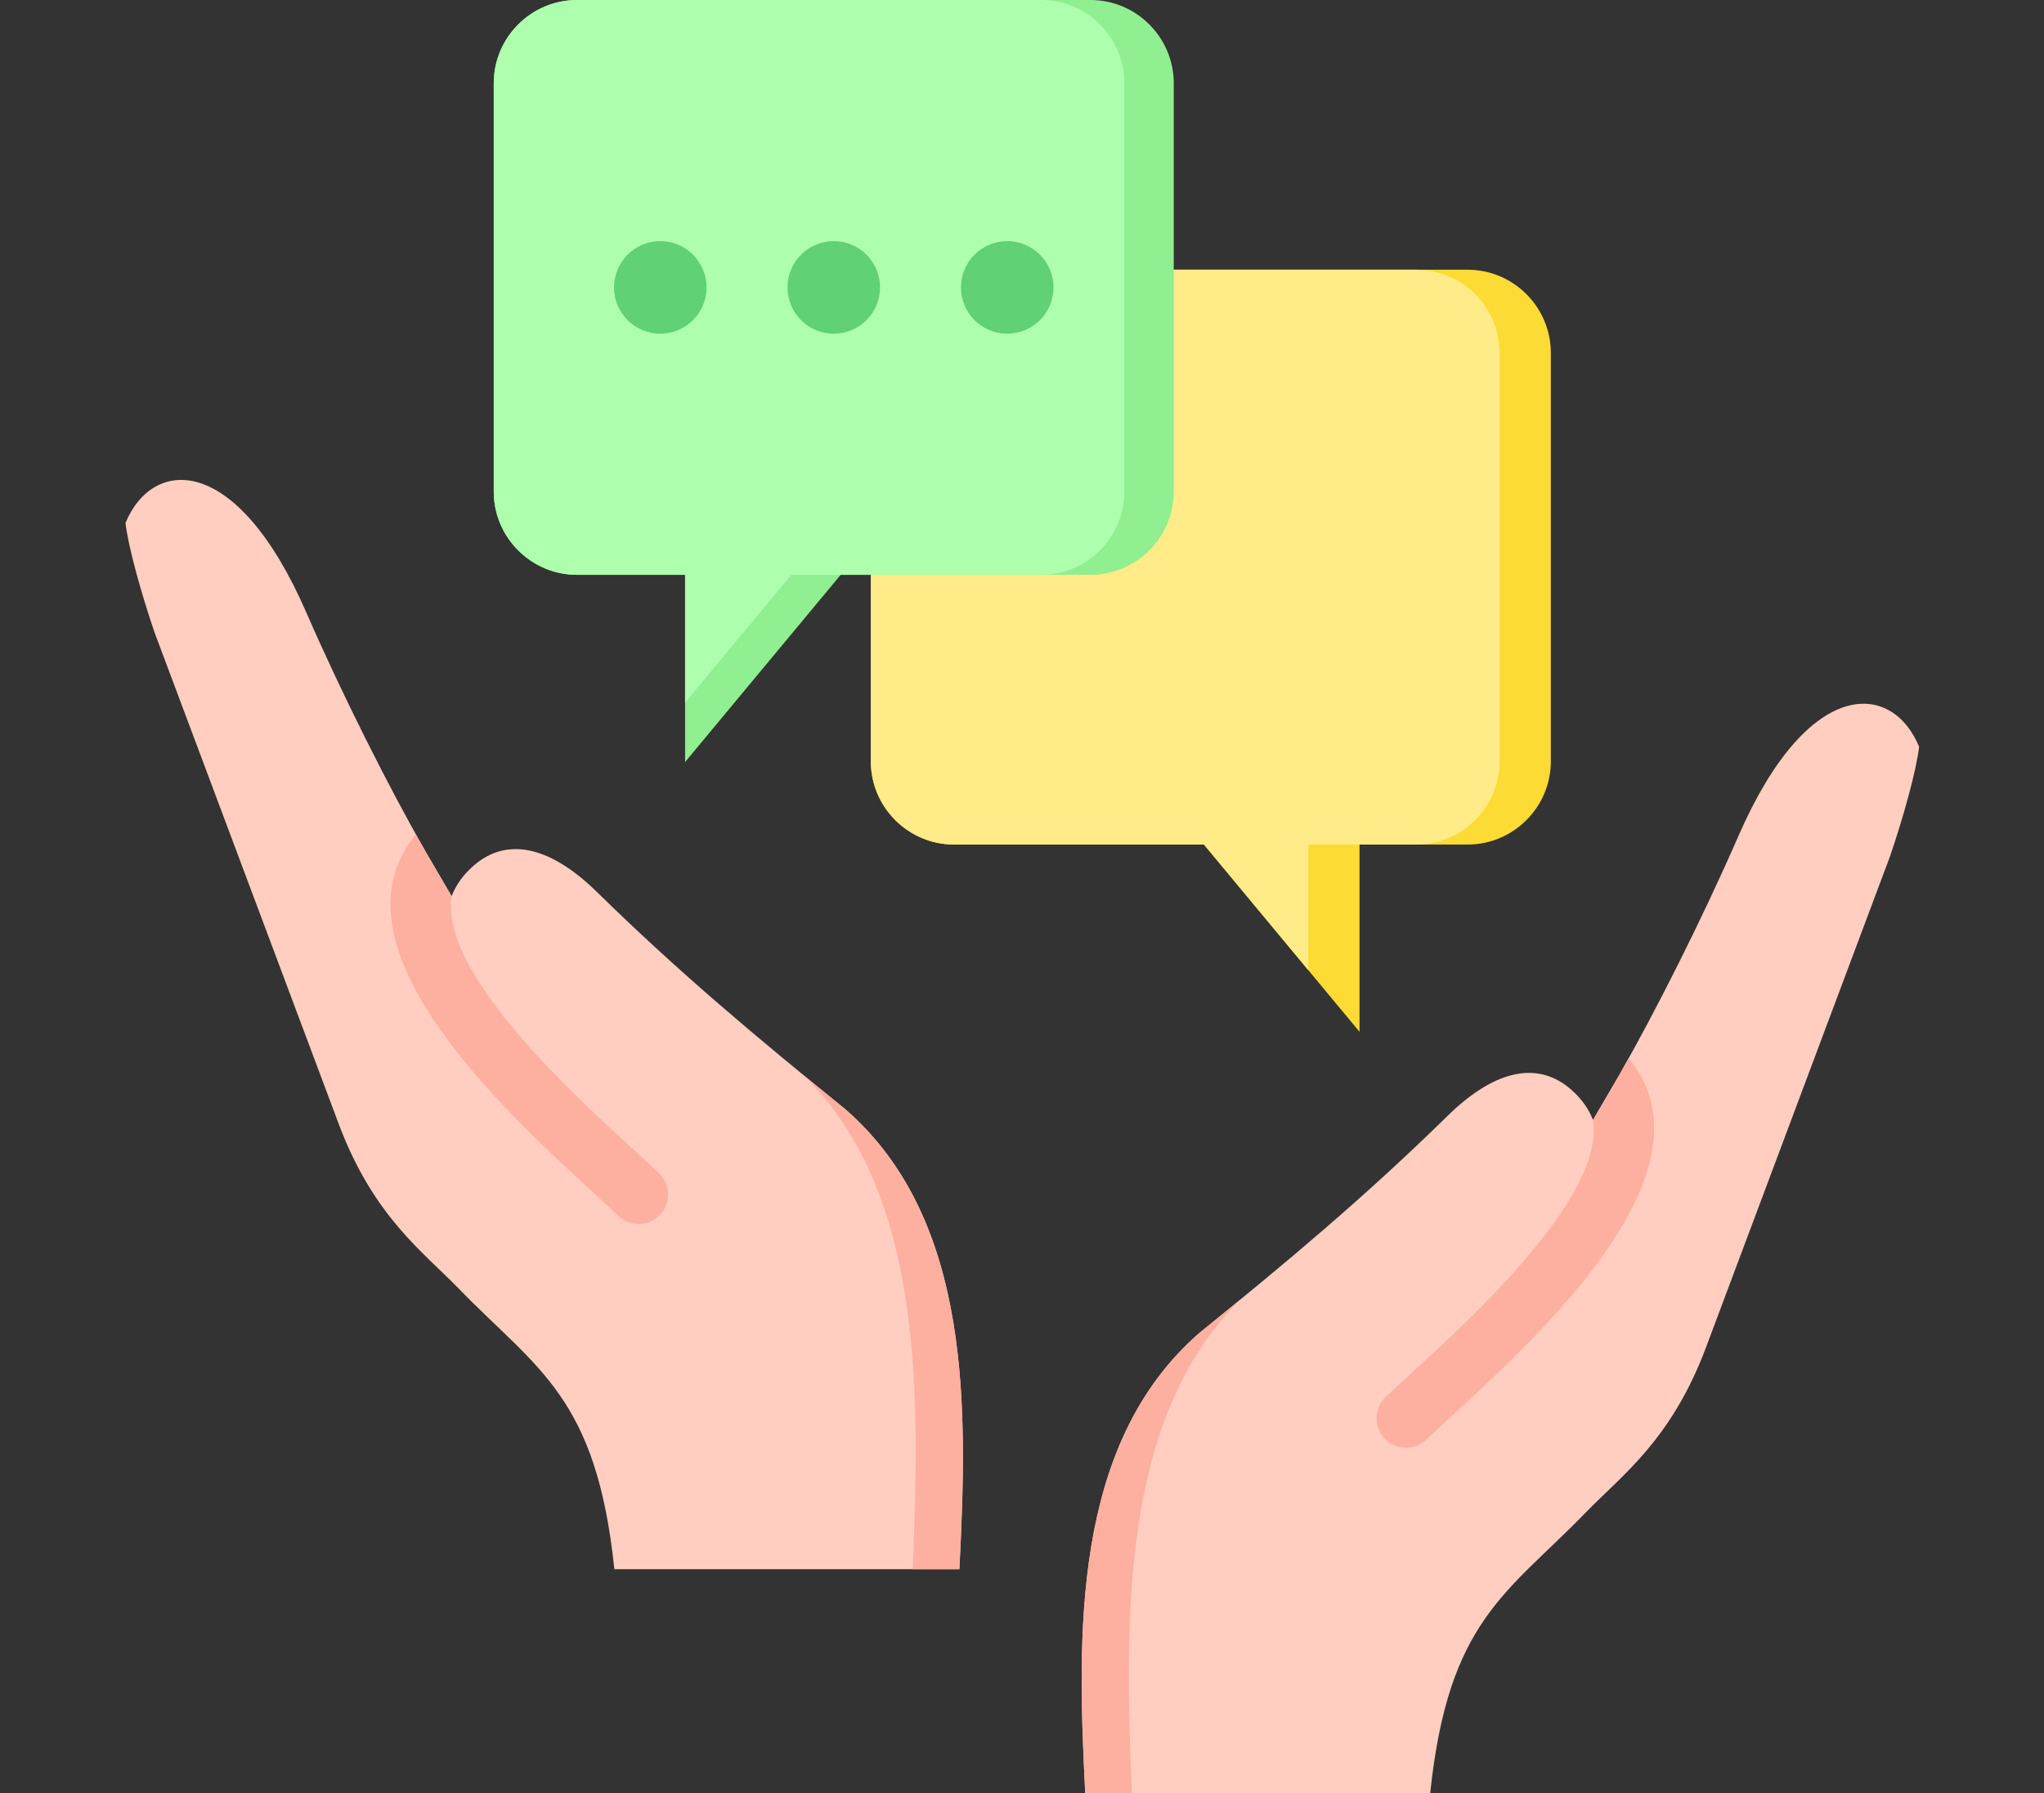
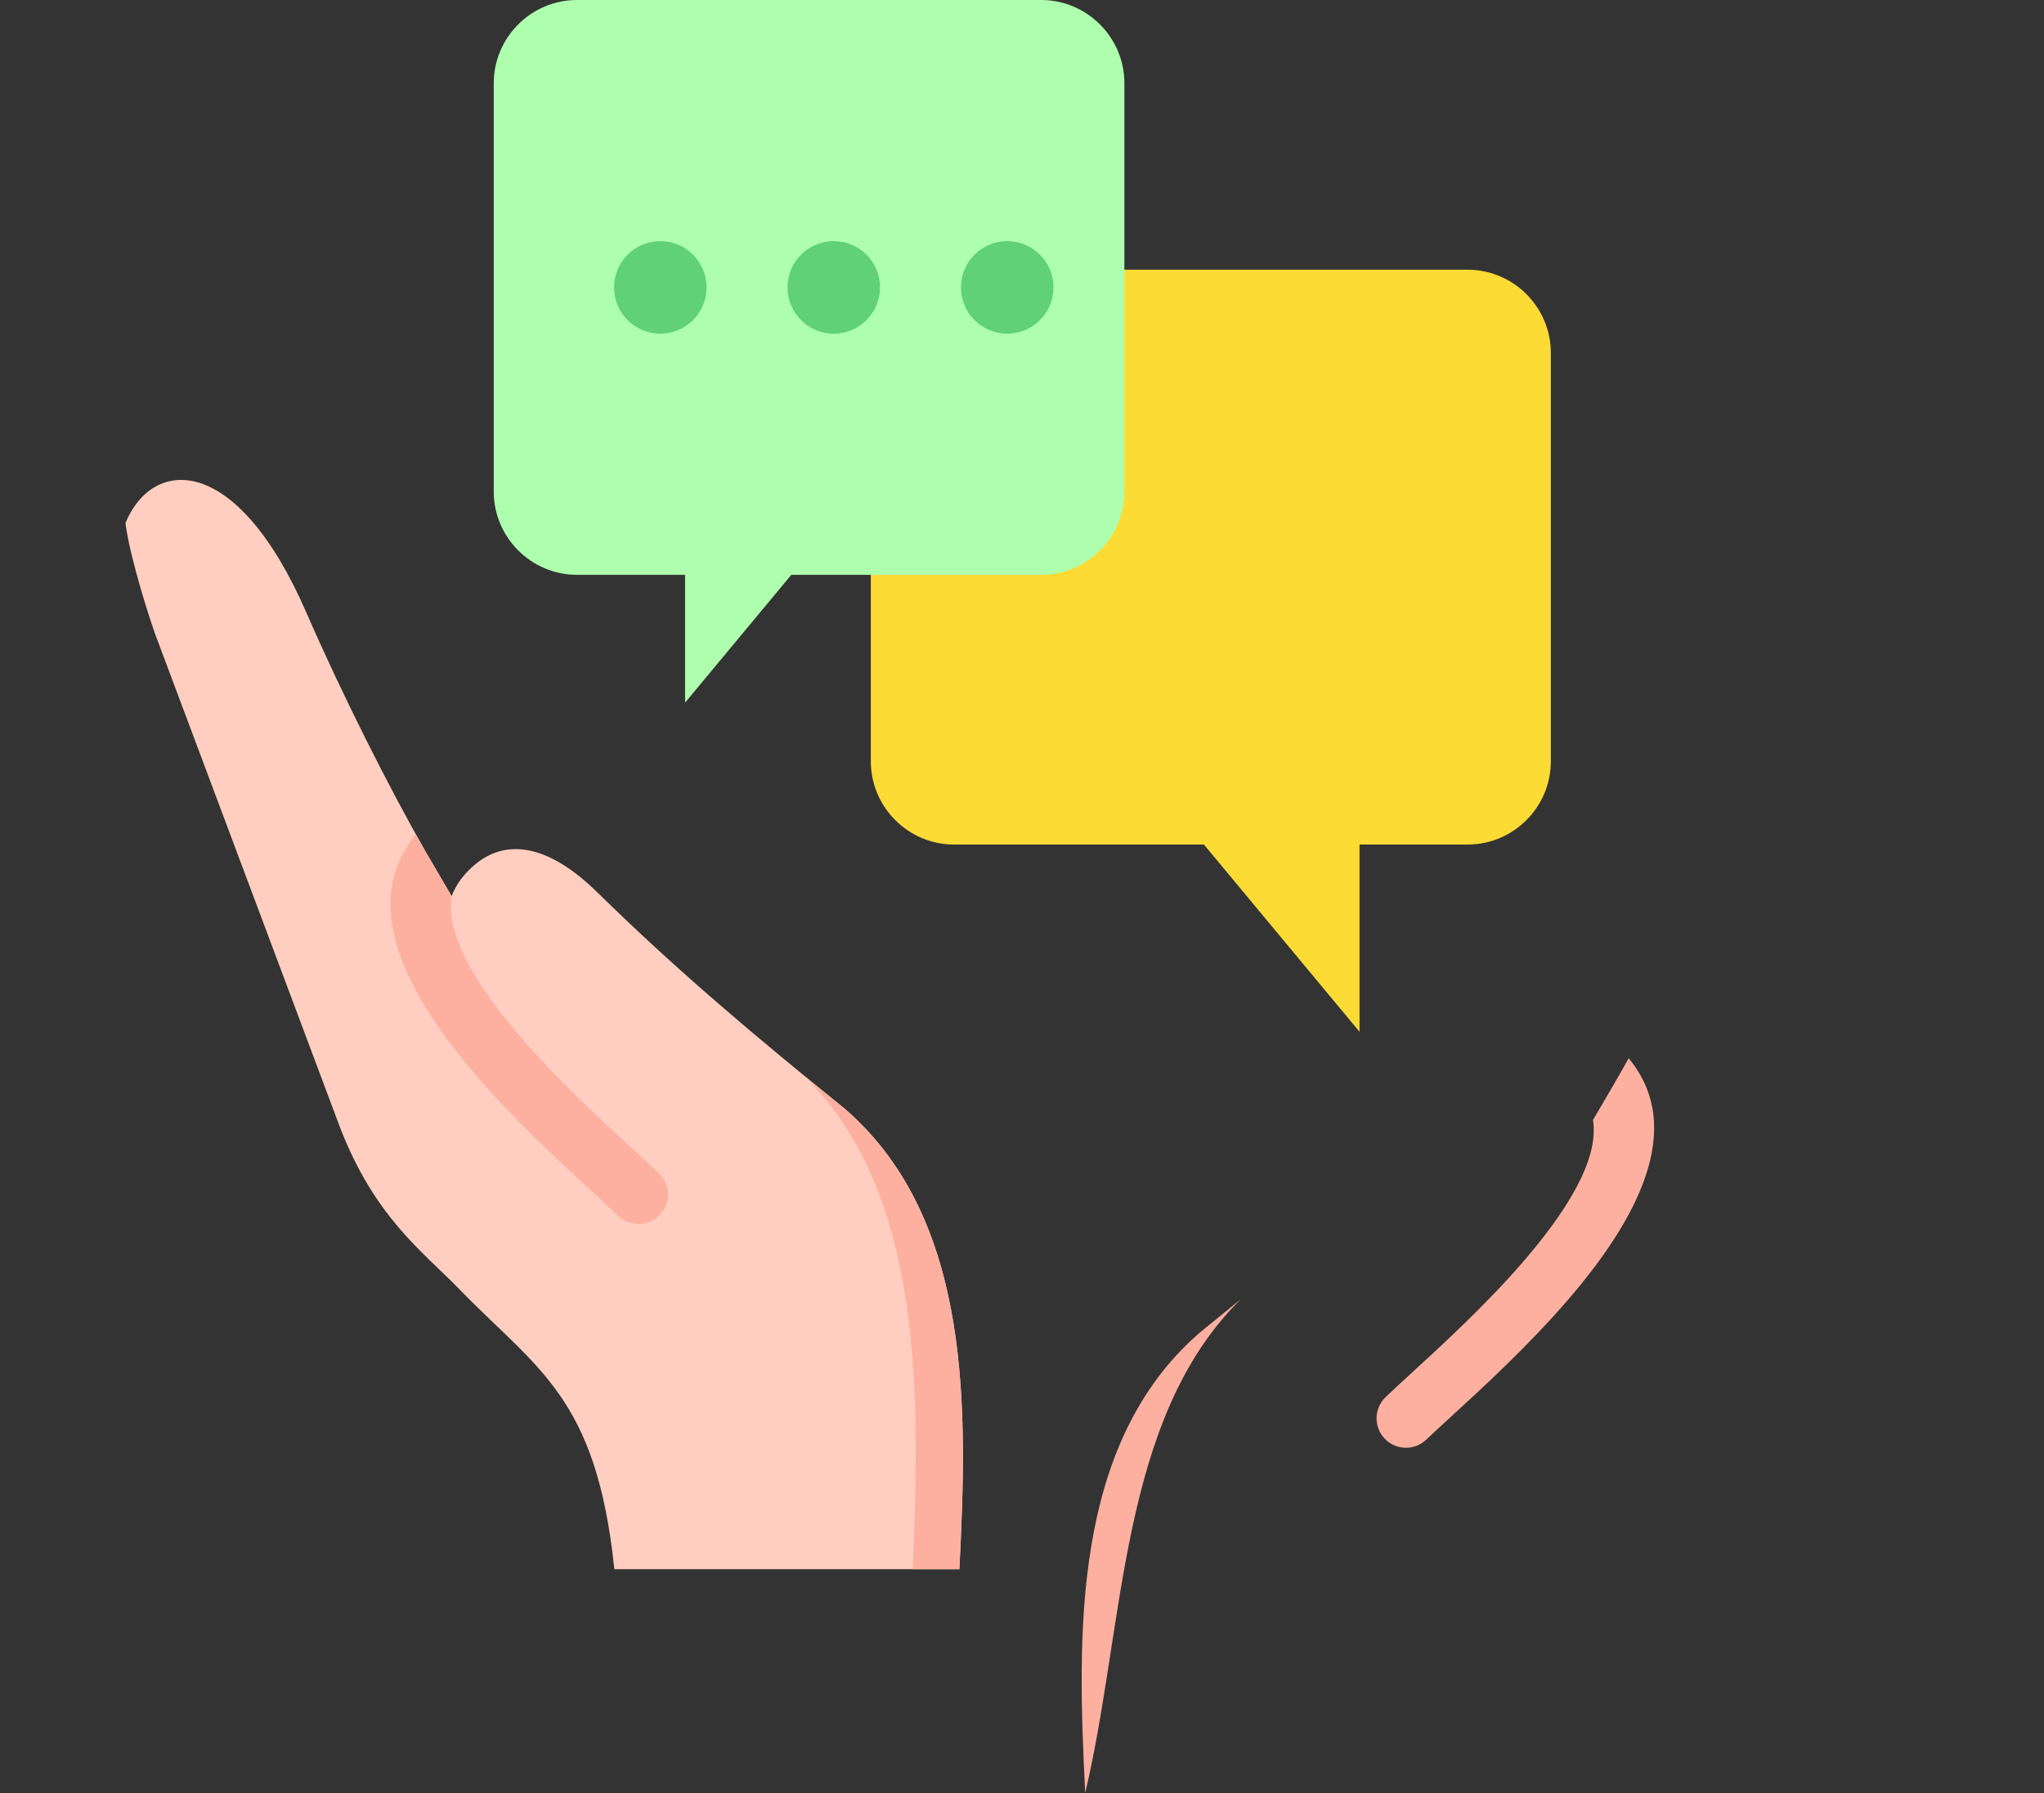
<svg xmlns="http://www.w3.org/2000/svg" width="114" height="100" viewBox="0 0 114 100" fill="none">
  <rect x="0" y="0" width="114" height="100" fill="#333333" stroke="none" />
  <g clip-path="url(#clip0_15_257)">
    <path fill-rule="evenodd" clip-rule="evenodd" d="M81.856 15.043H53.209C50.657 15.043 48.569 17.131 48.569 19.683V42.463C48.569 45.015 50.657 47.103 53.209 47.103H67.147L75.825 57.546V47.103H81.856C84.407 47.103 86.495 45.015 86.495 42.463V19.683C86.495 17.131 84.408 15.043 81.856 15.043Z" fill="#FCDB35" />
-     <path fill-rule="evenodd" clip-rule="evenodd" d="M79 15.043H53.209C50.657 15.043 48.569 17.131 48.569 19.683V42.463C48.569 45.015 50.657 47.103 53.209 47.103H67.147L72.969 54.109V47.103H79C81.552 47.103 83.64 45.015 83.64 42.463V19.683C83.64 17.131 81.552 15.043 79 15.043Z" fill="#FFEB87" />
-     <path fill-rule="evenodd" clip-rule="evenodd" d="M32.178 0H60.824C63.376 0 65.464 2.088 65.464 4.64V27.42C65.464 29.971 63.376 32.06 60.824 32.06H46.886L38.209 42.502V32.06H32.178C29.626 32.06 27.538 29.972 27.538 27.42V4.64C27.538 2.088 29.626 0 32.178 0Z" fill="#90EF90" />
    <path fill-rule="evenodd" clip-rule="evenodd" d="M32.178 0H58.071C60.623 0 62.711 2.088 62.711 4.64V27.42C62.711 29.971 60.623 32.06 58.071 32.06H44.133L38.209 39.189V32.06H32.178C29.626 32.06 27.538 29.972 27.538 27.42V4.64C27.538 2.088 29.626 0 32.178 0Z" fill="#ADFFAD" />
    <path fill-rule="evenodd" clip-rule="evenodd" d="M36.828 13.449C38.252 13.449 39.408 14.605 39.408 16.03C39.408 17.455 38.252 18.61 36.828 18.61C35.403 18.61 34.247 17.455 34.247 16.03C34.247 14.605 35.402 13.449 36.828 13.449ZM56.176 13.449C57.602 13.449 58.757 14.605 58.757 16.03C58.757 17.455 57.602 18.61 56.176 18.61C54.751 18.61 53.596 17.455 53.596 16.03C53.596 14.605 54.751 13.449 56.176 13.449ZM46.502 13.449C47.927 13.449 49.082 14.605 49.082 16.03C49.082 17.455 47.927 18.61 46.502 18.61C45.077 18.61 43.921 17.455 43.921 16.03C43.921 14.605 45.077 13.449 46.502 13.449Z" fill="#60D175" />
-     <path fill-rule="evenodd" clip-rule="evenodd" d="M87.592 60.74C85.897 59.278 83.552 59.471 80.724 62.246C76.222 66.665 71.857 70.322 66.894 74.341C59.75 80.556 60.084 91.249 60.526 100H79.769C80.767 90.36 84.079 88.856 88.424 84.374C90.443 82.291 93.17 80.361 95.115 75.238L105.409 47.769C106.165 45.563 106.895 42.917 107.034 41.647C105.512 37.975 100.836 37.72 96.95 46.642C94.946 51.24 92.29 56.499 90.305 59.965C90.127 60.276 89.421 61.482 88.845 62.463C88.608 61.844 88.201 61.265 87.592 60.74Z" fill="#FFCEC0" />
    <path fill-rule="evenodd" clip-rule="evenodd" d="M79.552 80.288C78.899 80.916 77.861 80.896 77.233 80.243C76.605 79.59 76.625 78.551 77.278 77.923C77.71 77.509 78.18 77.078 78.717 76.585C80.457 74.989 82.897 72.752 84.954 70.367C87.295 67.653 89.206 64.713 88.845 62.462C89.333 61.632 89.826 60.801 90.305 59.965C90.477 59.664 90.655 59.349 90.836 59.023C94.068 62.921 91.291 68.041 87.435 72.512C85.236 75.061 82.729 77.361 80.94 79.001C80.375 79.519 79.881 79.972 79.552 80.287V80.288Z" fill="#FDB0A0" />
-     <path fill-rule="evenodd" clip-rule="evenodd" d="M69.195 72.466C68.441 73.085 67.675 73.708 66.894 74.341C59.75 80.556 60.084 91.249 60.526 100H63.128C62.755 90.556 62.414 79.15 69.195 72.466Z" fill="#FDB0A0" />
+     <path fill-rule="evenodd" clip-rule="evenodd" d="M69.195 72.466C68.441 73.085 67.675 73.708 66.894 74.341C59.75 80.556 60.084 91.249 60.526 100C62.755 90.556 62.414 79.15 69.195 72.466Z" fill="#FDB0A0" />
    <path fill-rule="evenodd" clip-rule="evenodd" d="M26.442 48.258C28.137 46.796 30.482 46.989 33.309 49.764C37.812 54.183 42.177 57.84 47.14 61.859C54.283 68.074 53.949 78.767 53.508 87.518H34.264C33.267 77.878 29.954 76.374 25.609 71.892C23.59 69.81 20.863 67.879 18.918 62.756L8.625 35.287C7.869 33.081 7.138 30.435 7 29.165C8.521 25.493 13.198 25.238 17.084 34.16C19.087 38.758 21.744 44.017 23.729 47.483C23.906 47.794 24.613 49.001 25.188 49.981C25.426 49.362 25.833 48.783 26.442 48.258Z" fill="#FFCEC0" />
    <path fill-rule="evenodd" clip-rule="evenodd" d="M34.482 67.806C35.135 68.434 36.173 68.414 36.801 67.761C37.429 67.108 37.41 66.069 36.756 65.441C36.324 65.027 35.854 64.596 35.317 64.103C33.576 62.507 31.137 60.27 29.08 57.885C26.739 55.171 24.828 52.231 25.189 49.98C24.701 49.15 24.207 48.319 23.729 47.483C23.557 47.182 23.379 46.867 23.198 46.541C19.965 50.439 22.743 55.559 26.599 60.03C28.797 62.579 31.305 64.879 33.094 66.519C33.659 67.037 34.153 67.49 34.482 67.805L34.482 67.806Z" fill="#FDB0A0" />
    <path fill-rule="evenodd" clip-rule="evenodd" d="M44.839 59.984C45.593 60.603 46.359 61.226 47.14 61.859C54.284 68.074 53.949 78.766 53.508 87.518H50.906C51.279 78.074 51.62 66.668 44.839 59.984Z" fill="#FDB0A0" />
  </g>
  <defs>
    <clipPath id="clip0_15_257">
      <rect width="114" height="100" fill="white" />
    </clipPath>
  </defs>
</svg>